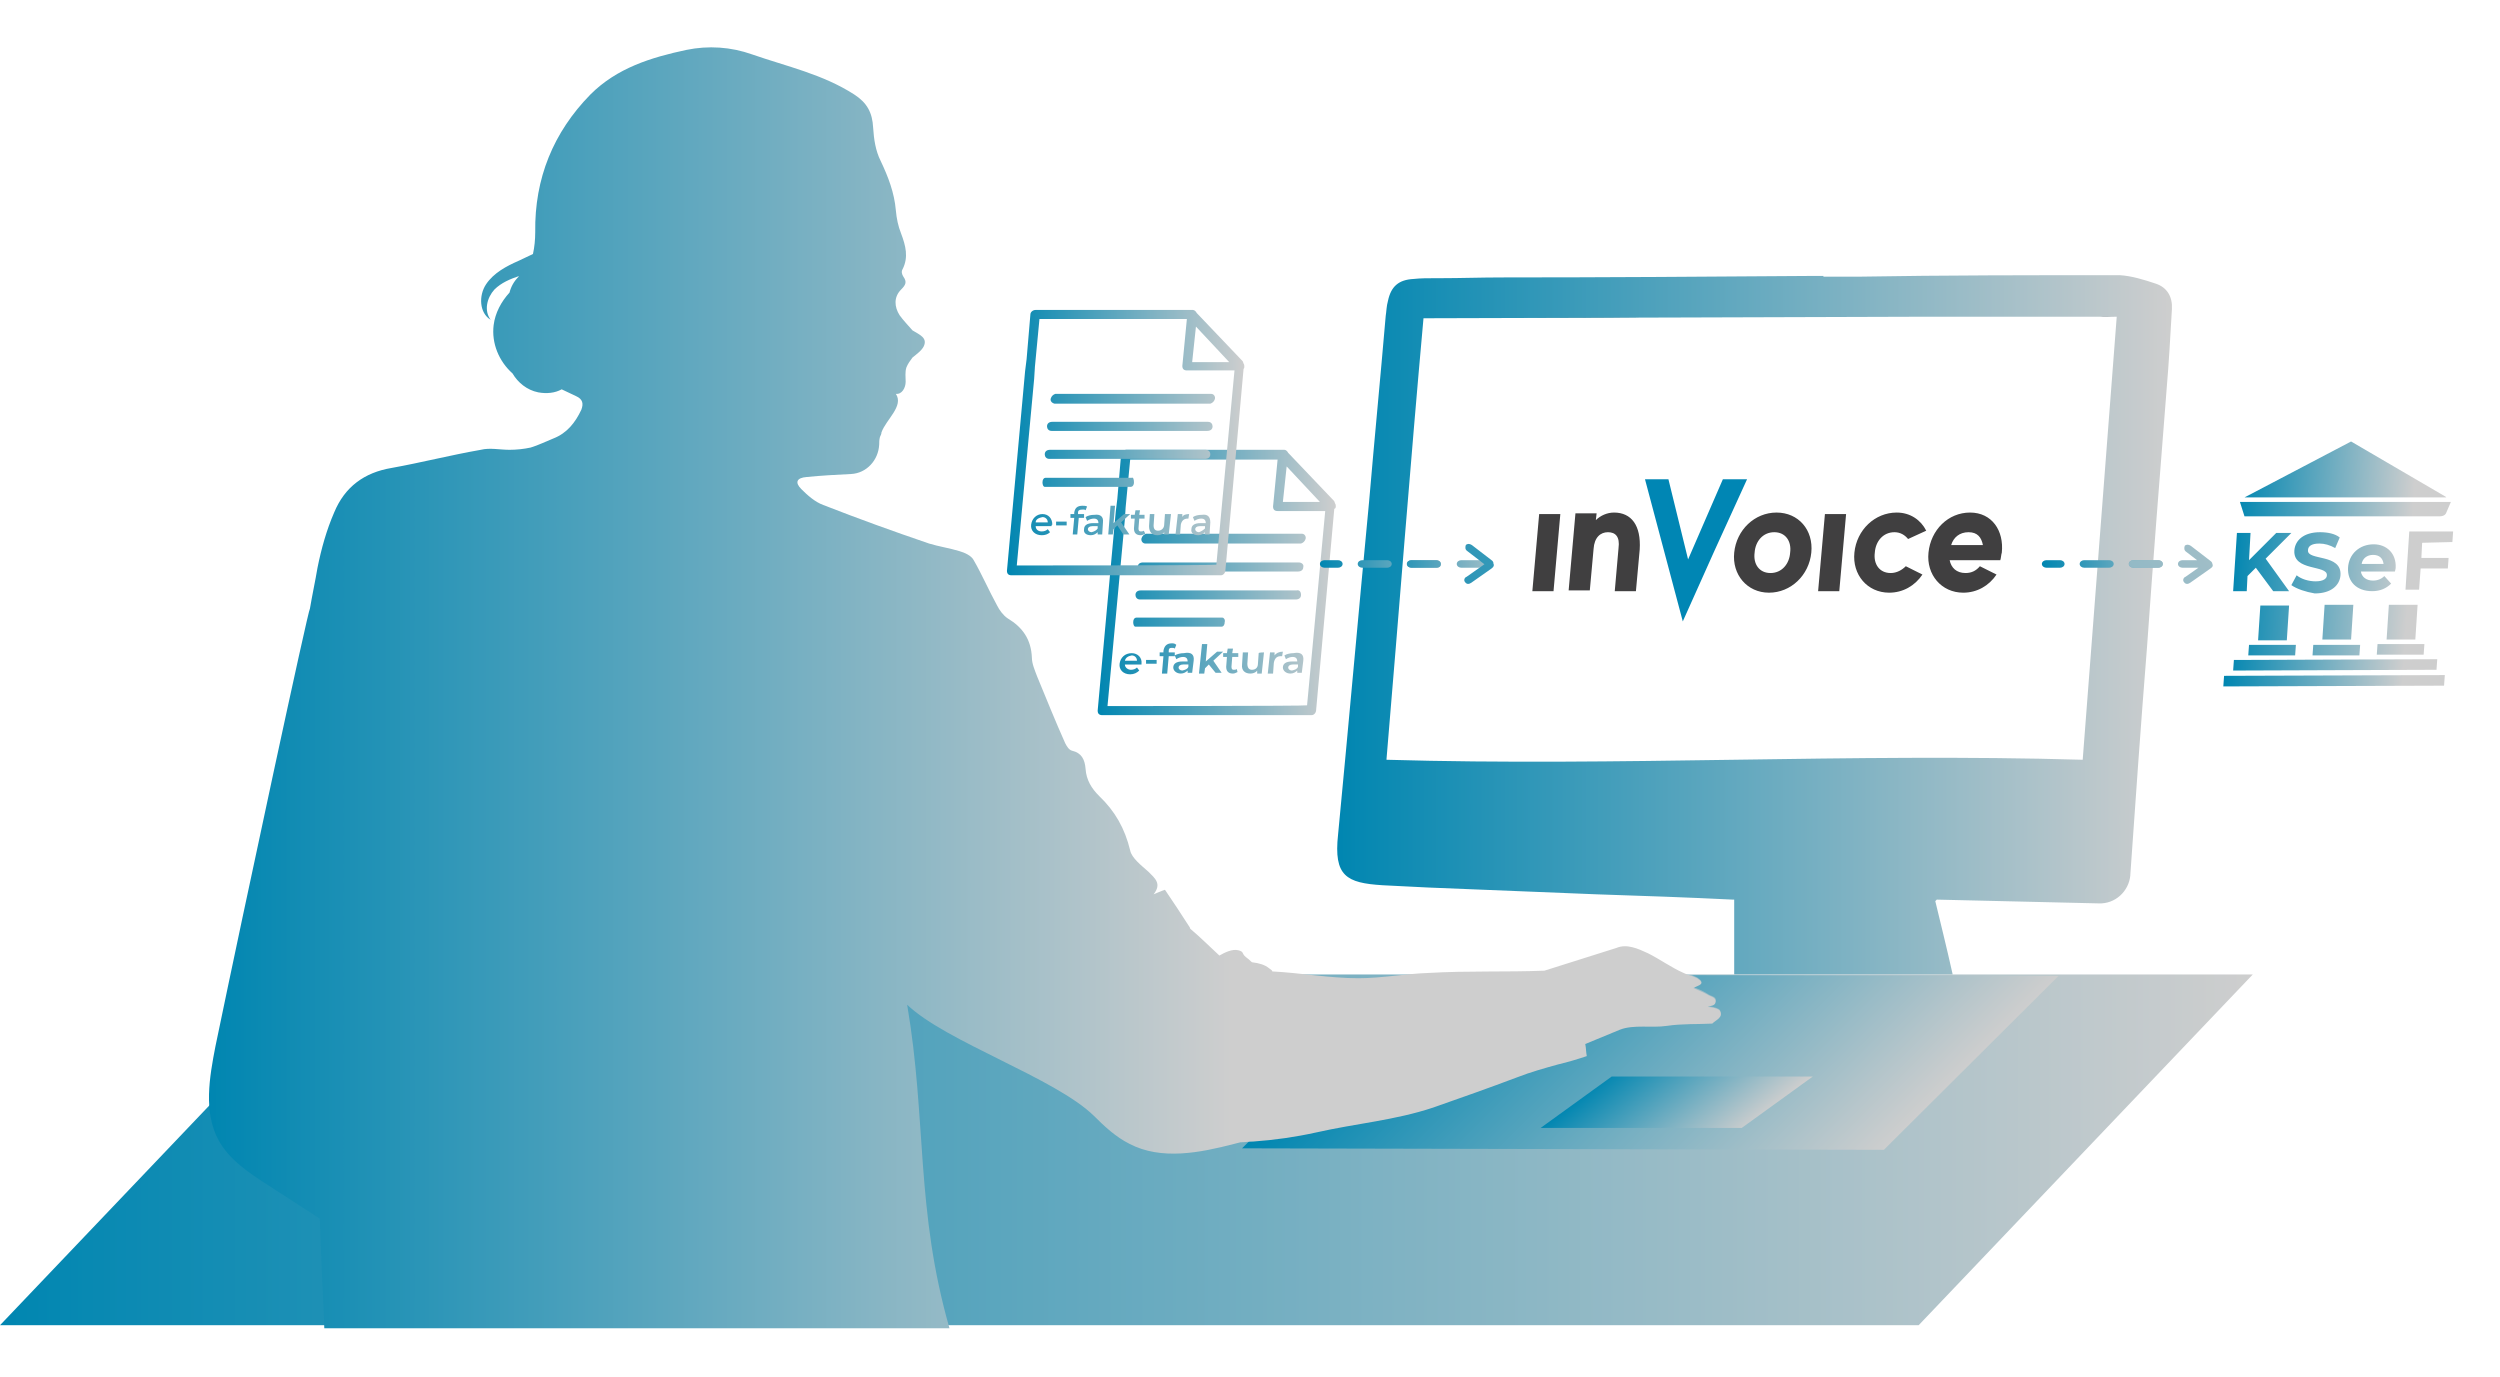
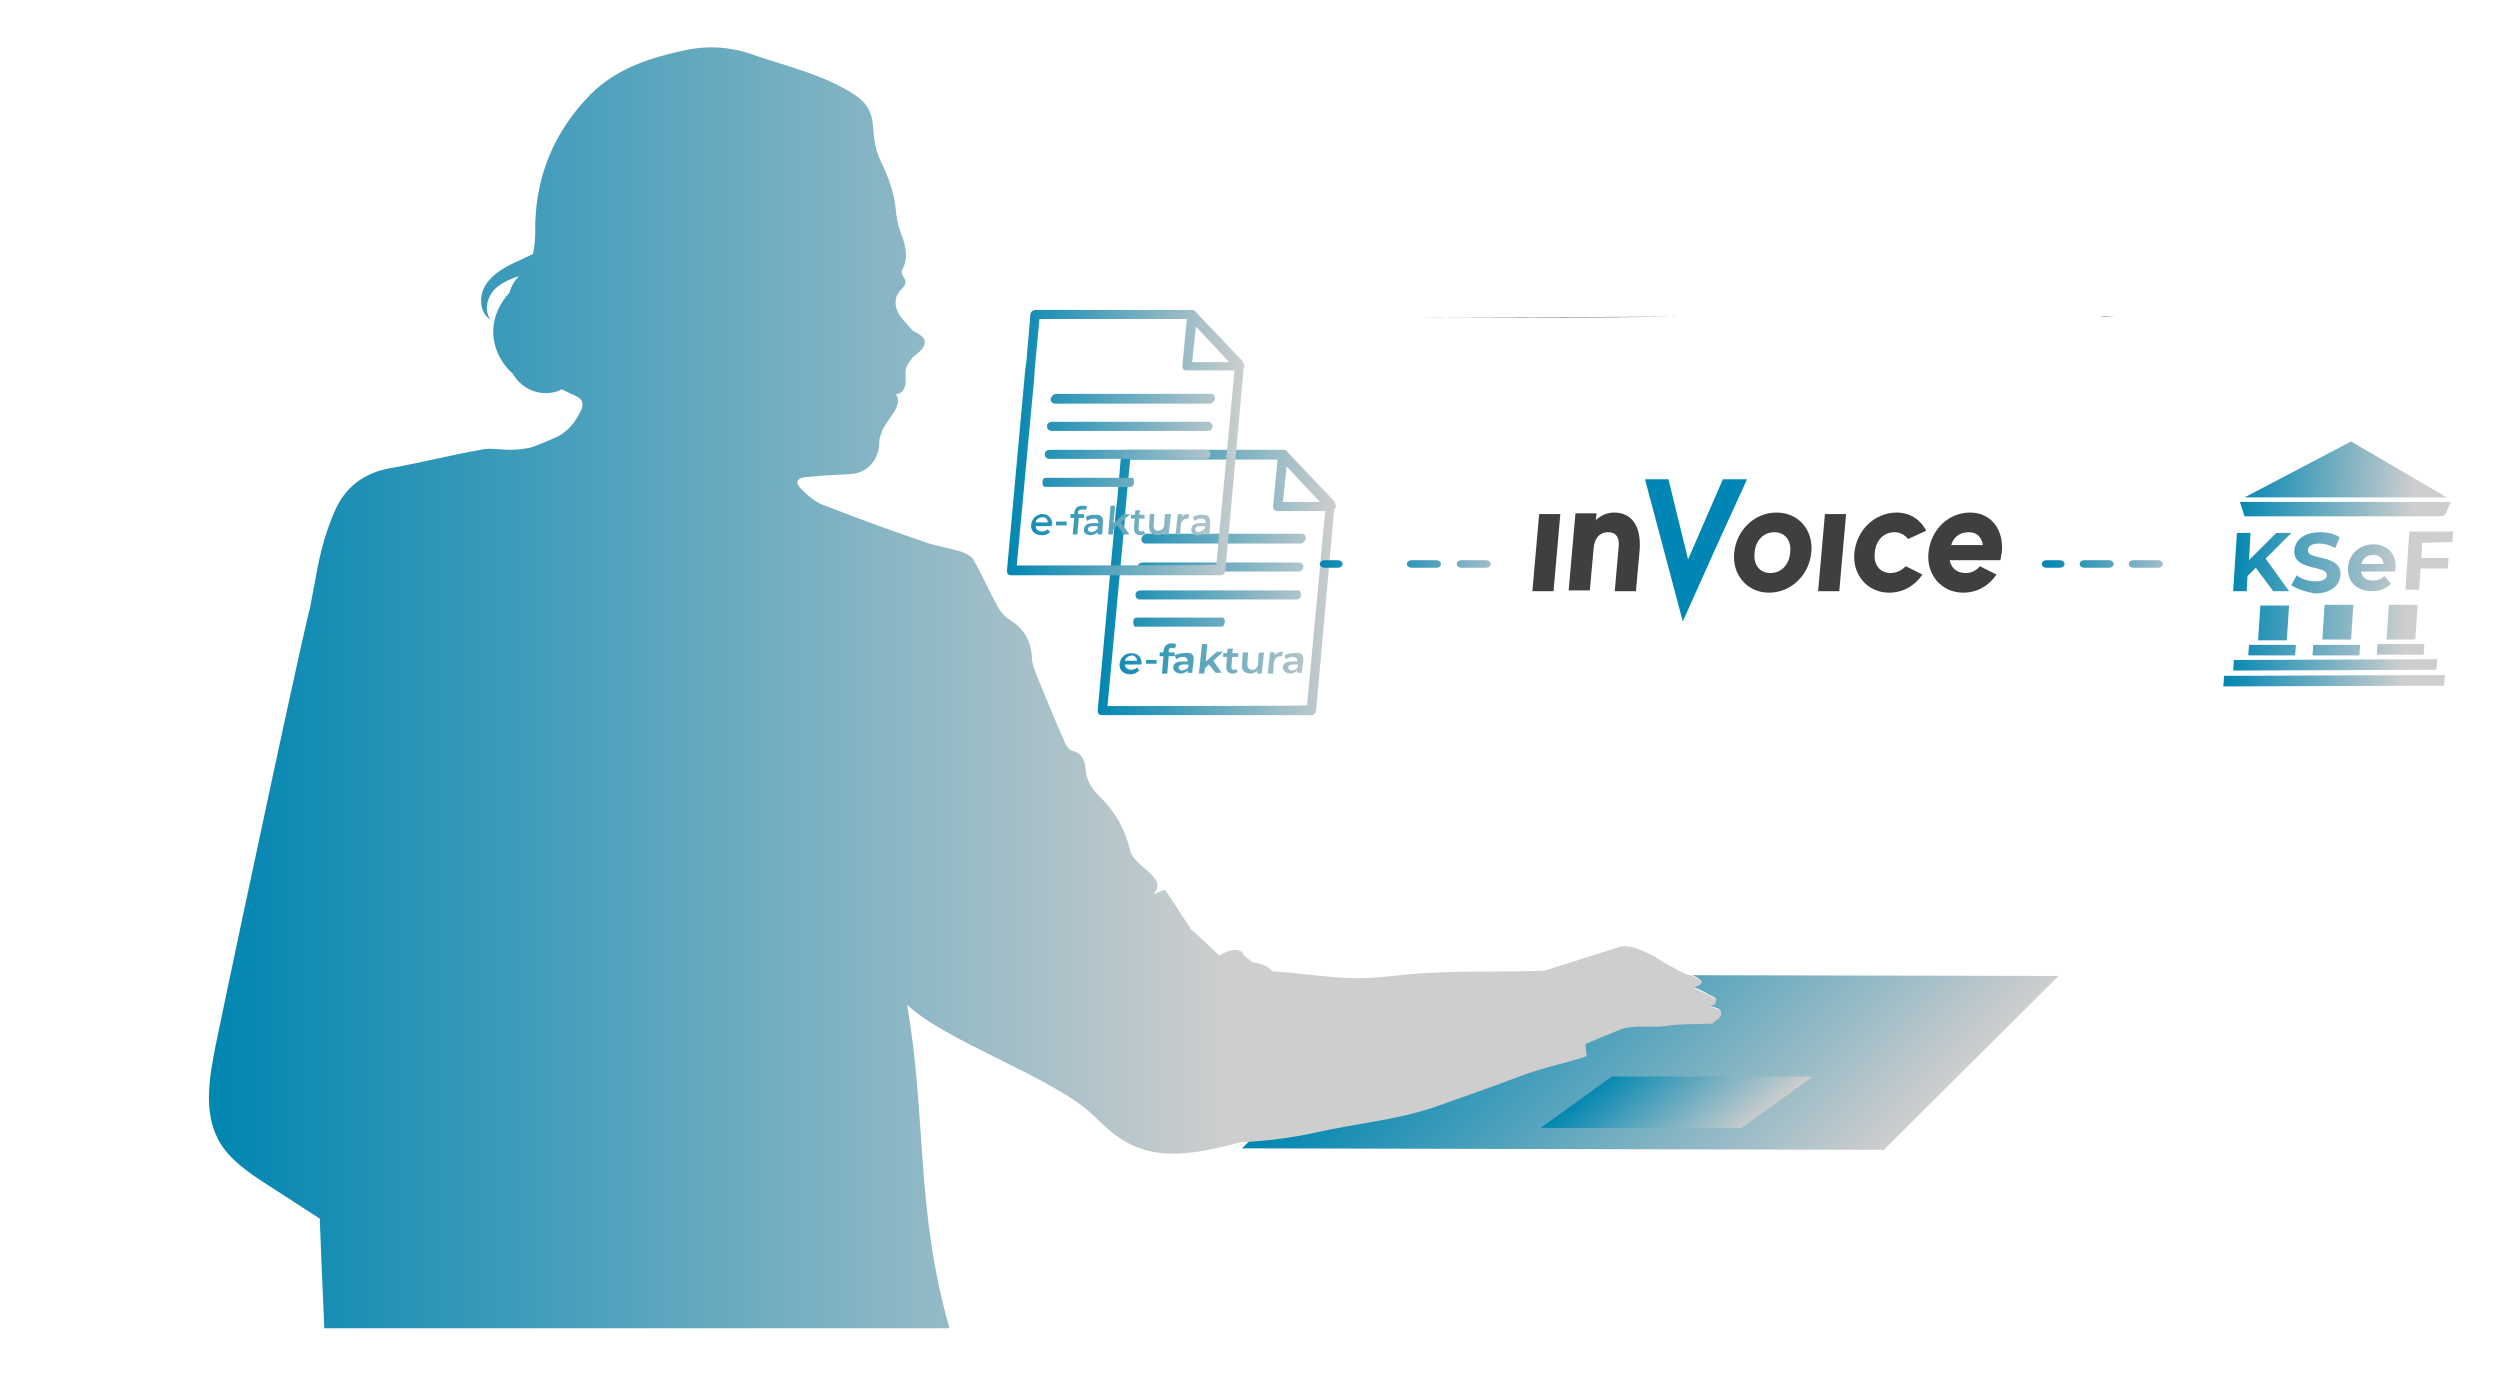
<svg xmlns="http://www.w3.org/2000/svg" id="Warstwa_1" x="0px" y="0px" viewBox="0 0 330.7 182.2" style="enable-background:new 0 0 330.7 182.2;" xml:space="preserve">
  <style type="text/css">	.st0{fill:none;}	.st1{fill:url(#SVGID_1_);}	.st2{fill:url(#SVGID_00000129916524177436945190000000142191055842964393_);}	.st3{fill:url(#SVGID_00000044136413066901566380000016442897480318883515_);}	.st4{fill:url(#SVGID_00000150067557233189159800000013600654994577989534_);}	.st5{fill:url(#SVGID_00000176725642185824099160000016476103542594112397_);}	.st6{fill:url(#SVGID_00000070113178807004086540000010634279269052877475_);}	.st7{fill:url(#SVGID_00000155832247234270137930000005458109430755813021_);}	.st8{fill:url(#SVGID_00000020383945118890563940000012251706300278751389_);}	.st9{fill:url(#SVGID_00000050635326943679165060000012396677171343987077_);}	.st10{fill:url(#SVGID_00000001641712650523549440000018221779093410664850_);}	.st11{fill:url(#SVGID_00000067204989173428554370000016043068982193364408_);}	.st12{fill:url(#SVGID_00000153695769597121773560000005099644623986465698_);}	.st13{fill:url(#SVGID_00000126304599631052475640000005276032675518639269_);}	.st14{fill:#403F40;}	.st15{fill:#0086B4;}	.st16{fill:url(#SVGID_00000034085206349031979980000003471679763241856665_);}</style>
  <g>
    <g id="a">
      <g>
        <path class="st0" d="M256.1,119.1L256.1,119.1L256.1,119.1C256.2,119.1,256.1,119.1,256.1,119.1z" />
        <path class="st0" d="M253.2,41.9L222,42c-10.7,0-21.5,0.1-32.2,0.1c-0.5,0-1,0-1.6,0c-1.6,18.8-3.2,37.5-4.9,56.3    c30.8,0.9,61.4,1.7,92.1,2.6c1.5-19.7,3-39.3,4.5-59.1l-7.6,0C266,41.9,259.6,41.9,253.2,41.9L253.2,41.9z" />
        <path d="M189.8,42c10.7,0,21.5,0,32.2-0.1L188.2,42C188.8,42,189.3,42,189.8,42L189.8,42z" />
-         <path d="M253.2,41.9c6.4,0,12.8,0,19.2,0L253.2,41.9L253.2,41.9z" />
        <path d="M277.8,41.9c-1.8,0-3.6,0-5.4,0l7.6,0C279,41.9,278.4,41.8,277.8,41.9L277.8,41.9z" />
        <linearGradient id="SVGID_1_" gradientUnits="userSpaceOnUse" x1="176.887" y1="99.301" x2="287.265" y2="99.301" gradientTransform="matrix(1 0 0 -1 0 181.997)">
          <stop offset="0" style="stop-color:#0086B1" />
          <stop offset="1" style="stop-color:#CECECE" />
        </linearGradient>
-         <path class="st1" d="M285.1,37.5c-1.5-0.5-3.1-1-4.7-1.1c-11.5,0-23.1,0-34.6,0.2c-0.1,0-0.2,0-0.4,0l-4.2,0l0-0.1    c-0.5,0-0.9,0-1.4,0c-13.7,0.1-27.4,0.2-41.2,0.2c-2.7,0-5.4,0.1-8.1,0.1l-0.6,0l0,0c-1,0-2,0-2.9,0.1c-2,0.1-3,1-3.4,2.9    c-0.2,0.7-0.2,1.4-0.3,2c-0.7,8.2-1.5,16.4-2.2,24.6c-1.4,14.7-2.7,29.4-4.1,44c-0.6,5.5,1.1,6.4,5.9,6.7c2,0.1,4,0.2,6,0.3    c7.4,0.3,14.9,0.6,22.3,0.9c6,0.2,12,0.4,18,0.7c0.1,0,0.1,0,0.2,0v9.9h28.9c-0.8-3.6-1.7-7.2-2.3-9.7l0.2-0.2l0,0l0,0l21.4,0.5    c2.2,0.1,4-1.6,4.2-3.7l0-0.1c0.7-10,1.4-20,2.2-30c0.8-11.4,1.7-22.8,2.6-34.2c0.3-3.5,0.5-7.1,0.7-10.6    C287.4,39.3,286.7,38,285.1,37.5z M275.5,100.5c-30.7-0.9-61.3,0.9-92.1,0c1.6-18.9,3.2-39.6,4.9-58.4L222,42l31.2-0.1l19.2,0    c1.8,0,3.6,0,5.4,0c0.6,0,1.3,0,2.2,0C278.5,61.6,277,80.8,275.5,100.5z" />
      </g>
      <linearGradient id="SVGID_00000067938887964698885830000004747794699076943520_" gradientUnits="userSpaceOnUse" x1="0" y1="29.879" x2="298" y2="29.879" gradientTransform="matrix(1 0 0 -1 0 181.997)">
        <stop offset="0" style="stop-color:#0086B1" />
        <stop offset="1" style="stop-color:#CECECE" />
      </linearGradient>
-       <polygon style="fill:url(#SVGID_00000067938887964698885830000004747794699076943520_);" points="298,128.9 44.2,128.9 0,175.3    253.8,175.3   " />
      <linearGradient id="SVGID_00000039128121518410951430000007736952096445482651_" gradientUnits="userSpaceOnUse" x1="297.029" y1="46.734" x2="385.942" y2="46.734" gradientTransform="matrix(0.955 1.935772e-03 1.051 -1.045 -156.797 188.726)">
        <stop offset="0" style="stop-color:#0086B1" />
        <stop offset="1" style="stop-color:#CECECE" />
      </linearGradient>
      <path style="fill:url(#SVGID_00000039128121518410951430000007736952096445482651_);" d="M223.8,129c0.3,0.1,0.5,0.2,0.7,0.3   c1.2,0.8,0.2,0.9-0.5,1.3c0.7,0.2,1.5,0.6,2.1,1c0.4,0.2,1.1,0.3,0.8,1c-0.1,0.4-0.6,0.3-1,0.5c0.3,0,1.4,0.2,1.6,0.5   c0.5,0.9-0.5,1.3-1.1,1.3c-2,0.2-4,0.1-6,0.3c-2,0.3-4.3-0.3-6.2,0.5c-0.9,0.4-2.8,1.2-4.6,1.9c0,0.5,0.1,1.1,0.2,1.6   c-1.3,0.4-2.6,0.7-3.8,1.1c-1.8,0.5-3.6,1-5.4,1.7c-3.7,1.4-7.3,2.8-11.1,4c-5.1,1.8-10.2,2.2-15.5,3.3c-2.7,0.6-5.5,1-8.3,1.2   l-1.4,1.4l84.9,0.2l23.1-23L223.8,129L223.8,129z" />
      <linearGradient id="SVGID_00000144299282116859351740000005751894612558249622_" gradientUnits="userSpaceOnUse" x1="341.396" y1="36.205" x2="368.969" y2="36.149" gradientTransform="matrix(1 0 1.218 -1 -177.497 181.997)">
        <stop offset="0" style="stop-color:#0086B1" />
        <stop offset="1" style="stop-color:#CECECE" />
      </linearGradient>
      <polygon style="fill:url(#SVGID_00000144299282116859351740000005751894612558249622_);" points="230.4,149.2 203.8,149.2    213.2,142.4 239.8,142.4   " />
      <linearGradient id="SVGID_00000057143290620968939080000016780341132235653280_" gradientUnits="userSpaceOnUse" x1="27.59" y1="91.356" x2="227.671" y2="91.356" gradientTransform="matrix(1 0 0 -1 0 181.997)">
        <stop offset="0" style="stop-color:#0086B1" />
        <stop offset="0.676" style="stop-color:#CECECE" />
      </linearGradient>
      <path style="fill:url(#SVGID_00000057143290620968939080000016780341132235653280_);" d="M227.5,133.7c-0.2-0.3-1.2-0.5-1.6-0.5   c0.4-0.2,0.8-0.1,1-0.5c0.2-0.7-0.4-0.8-0.8-1c-0.7-0.4-1.4-0.7-2.1-1c0.7-0.4,1.7-0.5,0.5-1.3c-0.2-0.1-0.5-0.2-0.7-0.3   c-0.4-0.1-0.7-0.2-1.1-0.4c-1.6-0.7-3.1-1.8-4.7-2.6c-1.3-0.6-2.8-1.3-4.2-0.7l-9.5,3c-5,0.2-10.2,0-15.3,0.3   c-3.1,0.1-6.2,0.7-9.3,0.7c-3.8,0-7.6-0.7-11.4-0.9c0-0.1-0.1-0.2-0.4-0.4c-0.6-0.5-1.4-0.7-2.2-0.8c-0.2,0-0.2-0.2-0.9-0.7   c-0.6-0.5-0.2-0.7-1-0.9c-0.8-0.2-1.8,0.3-2.5,0.7c-1.3-1.2-2.5-2.4-3.8-3.5c-0.1-0.1-0.1-0.1-0.1-0.2c-1.1-1.7-2.2-3.4-3.3-5   c-0.6,0.2-1,0.4-1.5,0.6c1.1-1.4,0.2-2.1-0.7-3c-0.9-0.8-2.2-1.8-2.4-2.8c-0.7-2.9-2-5.2-4.1-7.2c-1-1-1.7-2.1-1.8-3.6   c-0.1-1.2-0.5-2.1-1.8-2.4c-0.4-0.1-0.7-0.6-0.9-1c-1.3-2.9-2.5-5.9-3.7-8.8c-0.3-0.8-0.7-1.7-0.7-2.5c-0.1-2.4-1.2-4-3.2-5.2   c-0.6-0.4-1.1-1.1-1.4-1.7c-1.1-2-2-4.1-3.1-6c-0.3-0.6-1.2-1-1.9-1.2c-1.3-0.4-2.7-0.6-4-1c-4.7-1.6-9.4-3.3-14-5.1   c-1.1-0.4-2.1-1.3-2.9-2.1c-0.9-0.9-0.6-1.5,0.7-1.6c2-0.2,3.9-0.3,5.9-0.4c2-0.1,3.6-1.8,3.7-3.9c0-0.3,0-0.6,0.1-1   c0.1-0.2,0.2-0.4,0.2-0.6c0.6-1.7,3-3.5,1.9-5.1c0.8,0.1,1.3-0.8,1.3-1.6c0-0.6-0.1-1.3,0.1-1.9c0.2-0.5,0.5-0.9,0.8-1.3l0,0   c0.6-0.5,1.2-0.9,1.5-1.5c0.5-1.1-0.5-1.5-1.5-2.1c-0.6-0.7-1.2-1.3-1.7-2c-0.7-1.1-0.8-2.4,0.2-3.4c0.6-0.6,0.8-1,0.3-1.7   c-0.2-0.3-0.3-0.7-0.1-1c0.8-1.6,0.4-3.1-0.2-4.7c-0.4-1-0.6-2-0.7-3.1c-0.2-2.3-1-4.4-2-6.5c-0.7-1.4-0.9-2.9-1-4.4   c-0.1-2-0.8-3.3-2.5-4.4c-4.2-2.7-8.9-3.7-13.5-5.3c-2.8-1-5.8-1.2-8.7-0.6c-4.7,1-9.2,2.4-12.7,5.9c-4.9,5-7.4,11.1-7.3,18.2   c0,1-0.1,2-0.3,2.9c-0.6,0.3-1.3,0.6-1.9,0.9c-1.6,0.7-3.3,1.6-4.3,3.1c-1,1.5-0.9,3.8,0.6,4.7c-0.9-1.2-0.5-2.9,0.5-4   c0.9-0.9,2.1-1.4,3.3-1.8c-0.1,0-0.1,0.1-0.1,0.1c-0.6,0.6-1,1.3-1.2,2.1c-1.1,1.2-1.9,2.7-2.1,4.3c-0.3,2.4,0.7,4.8,2.5,6.4   c0.7,1.2,1.9,2.2,3.4,2.5c1.1,0.2,2.2,0.1,3.1-0.4c0.6,0.3,1.3,0.6,1.9,0.9c0.9,0.4,1,1,0.7,1.8c-0.8,1.7-1.9,3.1-3.7,3.8   c-1,0.4-2,0.9-3,1.2c-0.9,0.2-1.9,0.3-2.8,0.3c-1.3,0-2.6-0.3-3.8,0c-4,0.7-7.9,1.7-11.8,2.4c-3.6,0.6-6.2,2.5-7.6,5.9   c-1,2.3-1.7,4.8-2.2,7.3c-0.3,1.8-0.7,3.6-1,5.4c-0.2,0-8.5,38.6-12.5,57.9c-0.8,4.1-1.6,8.7,0.4,12.4c1.4,2.6,4.1,4.4,6.6,6   c2.3,1.5,4.5,2.9,6.8,4.4c0.3,8.3,0.6,14,0.6,14.5h82.7c-4.5-15.7-3-27.5-5.6-42.8c5.1,4.9,19.6,9.7,24.7,14.7   c1.4,1.4,2.9,2.8,4.7,3.7c4.2,2.2,9.3,1.2,13.9,0c0.3-0.1,0.5-0.1,0.8-0.2c0.6,0,1.1-0.1,1.7-0.1c2.8-0.2,5.6-0.6,8.3-1.2   c5.3-1.2,10.4-1.6,15.5-3.3c3.7-1.3,7.4-2.6,11.1-4c1.8-0.7,3.6-1.2,5.4-1.7c1.3-0.3,2.6-0.7,3.8-1.1c-0.1-0.5-0.1-1.1-0.2-1.6   c1.7-0.7,3.6-1.5,4.6-1.9c1.8-0.7,4.2-0.2,6.2-0.5c2-0.3,4-0.2,6-0.3C227,134.9,228,134.6,227.5,133.7L227.5,133.7z" />
      <linearGradient id="SVGID_00000065035294896118964270000005032609042274905788_" gradientUnits="userSpaceOnUse" x1="145.194" y1="104.898" x2="176.672" y2="104.898" gradientTransform="matrix(1 0 0 -1 0 181.997)">
        <stop offset="0" style="stop-color:#0086B1" />
        <stop offset="1" style="stop-color:#CECECE" />
      </linearGradient>
      <path style="fill:url(#SVGID_00000065035294896118964270000005032609042274905788_);" d="M176.7,67c0-0.1,0-0.3-0.1-0.4   c0-0.1-0.1-0.2-0.1-0.3l-6.1-6.4c-0.1-0.2-0.3-0.4-0.5-0.4c0,0,0,0,0,0c0,0,0,0,0,0H149c-0.4,0-0.7,0.3-0.7,0.6l-0.5,5.9l-0.2,1.6   L145.2,94c0,0.4,0.2,0.6,0.6,0.6h27.7c0.3,0,0.6-0.3,0.6-0.7l2.4-26.6C176.6,67.3,176.7,67.2,176.7,67L176.7,67z M170.2,61.7   l4.4,4.7h-4.9L170.2,61.7L170.2,61.7z M146.5,93.4l2.3-24.7l0.1-1.6l0.6-6.3H169l-0.6,6.2v0c0,0.4,0.2,0.6,0.6,0.6h6.3l-2.4,25.7   C172.9,93.4,146.5,93.4,146.5,93.4z M172.4,75c0,0.4-0.3,0.6-0.7,0.6h-20.6c-0.4,0-0.6-0.3-0.6-0.6c0-0.4,0.3-0.6,0.7-0.6h20.6   C172.2,74.4,172.5,74.7,172.4,75L172.4,75z M151,71.2c0.1-0.3,0.3-0.5,0.6-0.6h20.6c0.4,0,0.6,0.4,0.5,0.7   c-0.1,0.3-0.3,0.5-0.6,0.6h-20.6C151.2,71.9,150.9,71.6,151,71.2z M172.1,78.7c0,0.4-0.3,0.6-0.7,0.6h-20.6   c-0.4,0-0.6-0.3-0.6-0.6c0-0.4,0.3-0.6,0.7-0.6h20.6C171.9,78,172.1,78.3,172.1,78.7L172.1,78.7z M162,82.3c0,0.4-0.2,0.6-0.4,0.6   h-11.4c-0.2,0-0.3-0.3-0.3-0.6c0-0.4,0.2-0.6,0.4-0.6h11.4C161.9,81.7,162.1,82,162,82.3z M151,87.9h-2.2c0,0.4,0.4,0.7,0.8,0.7   c0.3,0,0.6-0.1,0.8-0.3l0.3,0.4c-0.3,0.3-0.7,0.5-1.2,0.5c-0.9,0-1.5-0.6-1.4-1.4c0.1-0.8,0.7-1.4,1.6-1.4c0.8,0,1.4,0.6,1.3,1.4   C151,87.7,151,87.8,151,87.9z M148.8,87.4h1.6c0-0.4-0.3-0.7-0.7-0.7C149.2,86.8,148.9,87,148.8,87.4z M151.6,87.3h1.4l0,0.5h-1.4   L151.6,87.3z M154.6,86.1l0,0.2h0.8l0,0.5h-0.8l-0.2,2.3h-0.7l0.2-2.3h-0.5l0-0.5h0.5l0-0.2c0.1-0.6,0.4-1,1.1-1   c0.2,0,0.4,0,0.6,0.2l-0.2,0.5c-0.1-0.1-0.2-0.1-0.4-0.1C154.7,85.7,154.6,85.8,154.6,86.1L154.6,86.1z M157.9,87.4l-0.2,1.6h-0.6   l0-0.3c-0.2,0.2-0.5,0.4-0.9,0.4c-0.6,0-1-0.4-1-0.8c0-0.5,0.4-0.8,1.2-0.8h0.7l0,0c0-0.4-0.2-0.6-0.6-0.6c-0.3,0-0.6,0.1-0.9,0.3   l-0.2-0.5c0.3-0.2,0.8-0.3,1.2-0.3C157.6,86.2,158,86.6,157.9,87.4L157.9,87.4z M157.2,88.2l0-0.3h-0.7c-0.4,0-0.6,0.2-0.6,0.4   c0,0.2,0.2,0.4,0.5,0.4C156.8,88.6,157.1,88.5,157.2,88.2z M159.9,87.9l-0.5,0.5l-0.1,0.7h-0.7l0.4-3.9h0.7l-0.2,2.3l1.5-1.3h0.8   l-1.3,1.2l1.1,1.6h-0.8L159.9,87.9L159.9,87.9z M163.7,88.9c-0.2,0.1-0.4,0.2-0.6,0.2c-0.6,0-0.9-0.3-0.9-0.9l0.1-1.3h-0.5l0-0.5   h0.5l0.1-0.6h0.7l-0.1,0.6h0.8l0,0.5h-0.8l-0.1,1.3c0,0.3,0.1,0.4,0.3,0.4c0.1,0,0.3,0,0.4-0.1L163.7,88.9z M167.2,86.3l-0.3,2.8   h-0.6l0-0.4c-0.2,0.3-0.6,0.4-0.9,0.4c-0.7,0-1.2-0.4-1.1-1.2l0.1-1.6h0.7l-0.1,1.5c0,0.5,0.2,0.8,0.6,0.8c0.5,0,0.8-0.3,0.8-0.8   l0.1-1.4C166.5,86.3,167.2,86.3,167.2,86.3z M169.7,86.2l-0.1,0.6c-0.1,0-0.1,0-0.2,0c-0.5,0-0.8,0.3-0.9,0.9l-0.1,1.4h-0.7   l0.3-2.8h0.6l0,0.4C168.8,86.4,169.2,86.2,169.7,86.2z M172.4,87.4l-0.2,1.6h-0.6l0-0.3c-0.2,0.2-0.5,0.4-0.9,0.4   c-0.6,0-1-0.4-1-0.8c0-0.5,0.4-0.8,1.2-0.8h0.7l0,0c0-0.4-0.2-0.6-0.6-0.6c-0.3,0-0.6,0.1-0.9,0.3l-0.2-0.5   c0.3-0.2,0.8-0.3,1.2-0.3C172.1,86.2,172.5,86.6,172.4,87.4L172.4,87.4z M171.7,88.2l0-0.3h-0.7c-0.4,0-0.6,0.2-0.6,0.4   c0,0.2,0.2,0.4,0.5,0.4C171.3,88.6,171.6,88.5,171.7,88.2z" />
      <linearGradient id="SVGID_00000035512284763330200900000008803245255464264090_" gradientUnits="userSpaceOnUse" x1="133.163" y1="123.468" x2="164.641" y2="123.468" gradientTransform="matrix(1 0 0 -1 0 181.997)">
        <stop offset="0" style="stop-color:#0086B1" />
        <stop offset="1" style="stop-color:#CECECE" />
      </linearGradient>
      <path style="fill:url(#SVGID_00000035512284763330200900000008803245255464264090_);" d="M164.6,48.5c0-0.1,0-0.3-0.1-0.4   c0-0.1-0.1-0.2-0.1-0.3l-6.1-6.4c-0.1-0.2-0.3-0.4-0.5-0.4c0,0,0,0,0,0c0,0,0,0,0,0H137c-0.4,0-0.7,0.3-0.7,0.6l-0.5,5.9l-0.2,1.6   l-2.4,26.4c0,0.4,0.2,0.6,0.6,0.6h27.7c0.3,0,0.6-0.3,0.6-0.7l2.4-26.6C164.6,48.7,164.6,48.6,164.6,48.5L164.6,48.5z M158.2,43.2   l4.4,4.7h-4.9L158.2,43.2L158.2,43.2z M134.5,74.8l2.3-24.7l0.1-1.6l0.6-6.3H157l-0.6,6.2v0c0,0.4,0.2,0.6,0.6,0.6h6.3l-2.4,25.7   C160.9,74.8,134.5,74.8,134.5,74.8z M160.4,56.4c0,0.4-0.3,0.6-0.7,0.6h-20.6c-0.4,0-0.6-0.3-0.6-0.6c0-0.4,0.3-0.6,0.7-0.6h20.6   C160.2,55.8,160.4,56.1,160.4,56.4L160.4,56.4z M139,52.7c0.1-0.3,0.3-0.5,0.6-0.6h20.6c0.4,0,0.6,0.4,0.5,0.7   c-0.1,0.3-0.3,0.5-0.6,0.6h-20.6C139.1,53.3,138.9,53,139,52.7z M160.1,60.1c0,0.4-0.3,0.6-0.7,0.6h-20.6c-0.4,0-0.6-0.3-0.6-0.6   c0-0.4,0.3-0.6,0.7-0.6h20.6C159.8,59.5,160.1,59.7,160.1,60.1L160.1,60.1z M150,63.8c0,0.4-0.2,0.6-0.4,0.6h-11.4   c-0.2,0-0.3-0.3-0.3-0.6c0-0.4,0.2-0.6,0.4-0.6h11.4C149.9,63.1,150,63.4,150,63.8z M139.1,69.6h-2.1c0,0.4,0.3,0.7,0.8,0.7   c0.3,0,0.6-0.1,0.8-0.3l0.3,0.4c-0.3,0.3-0.7,0.4-1.1,0.4c-0.9,0-1.5-0.6-1.4-1.4c0.1-0.8,0.7-1.4,1.5-1.4c0.8,0,1.3,0.6,1.3,1.4   C139.1,69.4,139.1,69.5,139.1,69.6L139.1,69.6z M137,69.1h1.6c0-0.4-0.3-0.7-0.7-0.7C137.4,68.5,137,68.7,137,69.1L137,69.1z    M139.7,69h1.4l0,0.5h-1.4L139.7,69z M142.6,67.8l0,0.2h0.8l0,0.5h-0.7l-0.2,2.2h-0.6l0.2-2.2h-0.5l0-0.5h0.5l0-0.2   c0.1-0.6,0.4-0.9,1.1-0.9c0.2,0,0.4,0,0.6,0.1l-0.2,0.5c-0.1-0.1-0.2-0.1-0.3-0.1C142.8,67.4,142.6,67.5,142.6,67.8L142.6,67.8z    M145.9,69.1l-0.1,1.6h-0.6l0-0.3c-0.2,0.2-0.5,0.4-0.9,0.4c-0.6,0-1-0.3-0.9-0.8c0-0.5,0.4-0.8,1.2-0.8h0.7l0,0   c0-0.4-0.2-0.6-0.6-0.6c-0.3,0-0.6,0.1-0.9,0.3l-0.2-0.5c0.3-0.2,0.7-0.3,1.2-0.3C145.5,68,146,68.3,145.9,69.1L145.9,69.1z    M145.2,69.9l0-0.3h-0.7c-0.4,0-0.6,0.2-0.6,0.4c0,0.2,0.2,0.4,0.5,0.4C144.8,70.3,145.1,70.1,145.2,69.9z M147.8,69.5l-0.5,0.5   l-0.1,0.7h-0.6l0.3-3.8h0.6l-0.2,2.3l1.4-1.2h0.8l-1.2,1.1l1.1,1.6h-0.8C148.6,70.7,147.8,69.5,147.8,69.5z M151.5,70.6   c-0.2,0.1-0.4,0.2-0.6,0.2c-0.6,0-0.9-0.3-0.9-0.9l0.1-1.3h-0.5l0-0.5h0.5l0.1-0.6h0.6l-0.1,0.6h0.7l0,0.5h-0.7l-0.1,1.3   c0,0.3,0.1,0.4,0.3,0.4c0.1,0,0.3,0,0.4-0.1L151.5,70.6L151.5,70.6z M154.9,68l-0.3,2.7h-0.6l0-0.3c-0.2,0.3-0.6,0.4-0.9,0.4   c-0.7,0-1.1-0.4-1.1-1.2l0.1-1.6h0.6l-0.1,1.5c0,0.5,0.2,0.7,0.6,0.7c0.4,0,0.8-0.3,0.8-0.8l0.1-1.4L154.9,68L154.9,68z M157.3,68   l-0.1,0.6c-0.1,0-0.1,0-0.1,0c-0.5,0-0.8,0.3-0.9,0.8l-0.1,1.3h-0.6l0.3-2.7h0.6l0,0.4C156.5,68.1,156.9,68,157.3,68L157.3,68z    M160.1,69.1l-0.1,1.6h-0.6l0-0.3c-0.2,0.2-0.5,0.4-0.9,0.4c-0.6,0-1-0.3-0.9-0.8c0-0.5,0.4-0.8,1.2-0.8h0.7l0,0   c0-0.4-0.2-0.6-0.6-0.6c-0.3,0-0.6,0.1-0.9,0.3l-0.2-0.5c0.3-0.2,0.7-0.3,1.2-0.3C159.7,68,160.1,68.3,160.1,69.1L160.1,69.1z    M159.4,69.9l0-0.3h-0.7c-0.4,0-0.6,0.2-0.6,0.4c0,0.2,0.2,0.4,0.5,0.4C158.9,70.3,159.2,70.1,159.4,69.9z" />
      <g>
        <linearGradient id="SVGID_00000035524983078206134790000014554733814326801545_" gradientUnits="userSpaceOnUse" x1="174.645" y1="107.402" x2="197.377" y2="107.402" gradientTransform="matrix(1 0 0 -1 0 181.997)">
          <stop offset="0" style="stop-color:#0086B1" />
          <stop offset="1" style="stop-color:#CECECE" />
        </linearGradient>
        <path style="fill:url(#SVGID_00000035524983078206134790000014554733814326801545_);" d="M177,75.1h-1.8c-0.3,0-0.6-0.2-0.6-0.5    s0.3-0.5,0.6-0.5h1.8c0.3,0,0.6,0.2,0.6,0.5S177.3,75.1,177,75.1z" />
        <linearGradient id="SVGID_00000052800728890781571820000011555895228095116689_" gradientUnits="userSpaceOnUse" x1="175.296" y1="107.402" x2="195.083" y2="107.402" gradientTransform="matrix(1 0 0 -1 0 181.997)">
          <stop offset="0" style="stop-color:#0086B1" />
          <stop offset="1" style="stop-color:#CECECE" />
        </linearGradient>
-         <path style="fill:url(#SVGID_00000052800728890781571820000011555895228095116689_);" d="M190,75.1h-3.3c-0.3,0-0.6-0.2-0.6-0.5    s0.3-0.5,0.6-0.5h3.3c0.3,0,0.6,0.2,0.6,0.5S190.4,75.1,190,75.1z M183.5,75.1h-3.3c-0.3,0-0.6-0.2-0.6-0.5s0.3-0.5,0.6-0.5h3.3    c0.3,0,0.6,0.2,0.6,0.5S183.8,75.1,183.5,75.1z" />
        <linearGradient id="SVGID_00000018201805469981473970000010886685781625925516_" gradientUnits="userSpaceOnUse" x1="181.824" y1="107.402" x2="201.612" y2="107.402" gradientTransform="matrix(1 0 0 -1 0 181.997)">
          <stop offset="0" style="stop-color:#0086B1" />
          <stop offset="1" style="stop-color:#CECECE" />
        </linearGradient>
        <path style="fill:url(#SVGID_00000018201805469981473970000010886685781625925516_);" d="M196.6,75.1h-3.3    c-0.3,0-0.6-0.2-0.6-0.5s0.3-0.5,0.6-0.5h3.3c0.3,0,0.6,0.2,0.6,0.5S196.9,75.1,196.6,75.1z M190,75.1h-3.3    c-0.3,0-0.6-0.2-0.6-0.5s0.3-0.5,0.6-0.5h3.3c0.3,0,0.6,0.2,0.6,0.5S190.4,75.1,190,75.1z" />
      </g>
      <g>
        <linearGradient id="SVGID_00000008862966992682523890000017808101633968274364_" gradientUnits="userSpaceOnUse" x1="270.111" y1="107.402" x2="292.843" y2="107.402" gradientTransform="matrix(1 0 0 -1 0 181.997)">
          <stop offset="0" style="stop-color:#0086B1" />
          <stop offset="1" style="stop-color:#CECECE" />
        </linearGradient>
        <path style="fill:url(#SVGID_00000008862966992682523890000017808101633968274364_);" d="M272.5,75.1h-1.8    c-0.3,0-0.6-0.2-0.6-0.5s0.3-0.5,0.6-0.5h1.8c0.3,0,0.6,0.2,0.6,0.5S272.8,75.1,272.5,75.1z" />
        <linearGradient id="SVGID_00000006686495957155869080000002335108119996085656_" gradientUnits="userSpaceOnUse" x1="270.761" y1="107.402" x2="290.549" y2="107.402" gradientTransform="matrix(1 0 0 -1 0 181.997)">
          <stop offset="0" style="stop-color:#0086B1" />
          <stop offset="1" style="stop-color:#CECECE" />
        </linearGradient>
        <path style="fill:url(#SVGID_00000006686495957155869080000002335108119996085656_);" d="M285.5,75.1h-3.3    c-0.3,0-0.6-0.2-0.6-0.5s0.3-0.5,0.6-0.5h3.3c0.3,0,0.6,0.2,0.6,0.5S285.8,75.1,285.5,75.1z M279,75.1h-3.3    c-0.3,0-0.6-0.2-0.6-0.5s0.3-0.5,0.6-0.5h3.3c0.3,0,0.6,0.2,0.6,0.5S279.3,75.1,279,75.1z" />
        <linearGradient id="SVGID_00000039113439106242598840000018123731868359989905_" gradientUnits="userSpaceOnUse" x1="178.483" y1="46.736" x2="326.193" y2="46.736" gradientTransform="matrix(0.814 -0.581 0.581 0.814 9.915 182.649)">
          <stop offset="0" style="stop-color:#0086B1" />
          <stop offset="1" style="stop-color:#CECECE" />
        </linearGradient>
-         <path style="fill:url(#SVGID_00000039113439106242598840000018123731868359989905_);" d="M292,75.1h-3.3c-0.3,0-0.6-0.2-0.6-0.5    s0.3-0.5,0.6-0.5h3.3c0.3,0,0.6,0.2,0.6,0.5S292.4,75.1,292,75.1z M285.5,75.1h-3.3c-0.3,0-0.6-0.2-0.6-0.5s0.3-0.5,0.6-0.5h3.3    c0.3,0,0.6,0.2,0.6,0.5S285.8,75.1,285.5,75.1z M291.8,75l-2.6-2c-0.3-0.2-0.3-0.5-0.2-0.8c0.2-0.2,0.5-0.2,0.8,0l2.6,2    c0.3,0.2,0.3,0.5,0.2,0.8C292.4,75.1,292,75.2,291.8,75z M292.4,75.2l-2.7,1.9c-0.3,0.2-0.6,0.2-0.8-0.1    c-0.2-0.2-0.1-0.6,0.2-0.7l2.7-1.9c0.3-0.2,0.6-0.2,0.8,0.1S292.7,75,292.4,75.2z M196.7,74.9l-2.6-2c-0.3-0.2-0.3-0.5-0.2-0.8    c0.2-0.2,0.5-0.2,0.8,0l2.6,2c0.3,0.2,0.3,0.5,0.2,0.8C197.3,75.1,196.9,75.1,196.7,74.9z M197.3,75.2l-2.7,1.9    c-0.3,0.2-0.6,0.2-0.8-0.1c-0.2-0.2-0.1-0.6,0.2-0.7l2.7-1.9c0.3-0.2,0.6-0.2,0.8,0.1C197.7,74.7,197.6,75,197.3,75.2z" />
      </g>
      <g>
        <path class="st14" d="M260.4,70.4c1.2,0,1.7,0.7,1.9,1.7h-4.2C258.4,71.1,259.2,70.4,260.4,70.4L260.4,70.4z M264.6,74.1    c0.1-0.3,0.1-0.7,0.2-1c0.3-2.9-1.3-5.3-4.2-5.3c-2.9,0-5.2,2.3-5.5,5.3c-0.3,2.9,1.7,5.3,4.6,5.3c1.8,0,3.4-0.9,4.4-2.4    l-2.2-1.1c-0.5,0.6-1.1,0.9-1.9,0.9c-1.2,0-1.9-0.7-2.1-1.7L264.6,74.1L264.6,74.1z M250.1,75.8c-1.5,0-2.3-1.2-2.1-2.7    c0.1-1.5,1.1-2.7,2.6-2.7c0.8,0,1.4,0.4,1.8,0.9l2.4-1.1c-0.7-1.4-2.1-2.4-3.9-2.4c-2.9,0-5.3,2.3-5.6,5.3    c-0.3,2.9,1.7,5.3,4.6,5.3c1.8,0,3.4-0.9,4.4-2.4l-2.2-1.1C251.6,75.4,250.9,75.8,250.1,75.8L250.1,75.8L250.1,75.8z M240.5,78.2    h2.8l0.9-10.2h-2.8L240.5,78.2L240.5,78.2z M234.2,75.8c-1.5,0-2.3-1.2-2.1-2.7c0.1-1.5,1.1-2.7,2.6-2.7s2.3,1.2,2.1,2.7    C236.7,74.6,235.7,75.8,234.2,75.8L234.2,75.8z M235,67.8c-2.9,0-5.3,2.3-5.6,5.3c-0.3,2.9,1.7,5.3,4.6,5.3s5.3-2.3,5.6-5.3    C239.9,70.1,237.9,67.8,235,67.8L235,67.8z" />
        <path class="st15" d="M227.9,63.4l-4.6,10.6l-2.6-10.6h-3.1l5,18.8c2.8-6.3,5.6-12.5,8.5-18.8H227.9z" />
        <path class="st14" d="M213.5,67.8c-0.9,0-1.8,0.4-2.4,1l0.1-0.9h-2.8l-0.9,10.2h2.8l0.5-5.5c0.1-1.5,0.9-2.2,1.9-2.2    s1.6,0.6,1.4,2.1l-0.5,5.7h2.8l0.5-5.5C217.1,69.5,215.8,67.8,213.5,67.8C213.5,67.8,213.5,67.8,213.5,67.8z M202.7,78.2h2.8    l0.9-10.2h-2.8L202.7,78.2L202.7,78.2z" />
      </g>
      <linearGradient id="SVGID_00000050664288170076582880000007303910464817900945_" gradientUnits="userSpaceOnUse" x1="302.575" y1="107.402" x2="331.813" y2="107.402" gradientTransform="matrix(1 0 5.999053e-02 -1 -13.919 181.997)">
        <stop offset="0" style="stop-color:#0086B1" />
        <stop offset="0.81" style="stop-color:#CECECE" />
      </linearGradient>
      <path style="fill:url(#SVGID_00000050664288170076582880000007303910464817900945_);" d="M296.9,68.3l-0.6-1.9l27.9,0   c-0.2,0.5-0.4,0.9-0.6,1.4c-0.1,0.3-0.4,0.5-0.9,0.5c-8.5,0-16.9,0-25.4,0C297.3,68.3,296.9,68.3,296.9,68.3z M294.2,89.4   l-0.1,1.4l29.2-0.1l0.1-1.4L294.2,89.4z M295.4,88.7l26.9-0.1l0.1-1.4l-26.9,0.1L295.4,88.7z M299,80.1c-0.2,2.9-0.1,1.6-0.3,4.6   l3.8,0c0.2-3,0.1-1.6,0.3-4.6L299,80.1z M316,80c-0.2,2.9-0.1,1.6-0.3,4.6l3.8,0c0.2-2.9,0.1-1.6,0.3-4.6L316,80z M311,84.6   c0.2-3,0.1-1.6,0.3-4.6l-3.8,0c-0.2,2.9-0.1,1.6-0.3,4.6L311,84.6z M323.5,65.7L323.5,65.7L311,58.4l-14.1,7.4l26.7,0   C323.6,65.8,323.5,65.7,323.5,65.7z M305.9,86.7l6.2,0l0.1-1.4l-6.2,0L305.9,86.7z M314.4,86.6l6.2,0l0.1-1.4l-6.2,0L314.4,86.6z    M297.4,86.7l6.2,0l0.1-1.4l-6.2,0L297.4,86.7z M298.4,75.1l-1.1,1.1l-0.1,2h-1.8l0.5-7.7h1.8l-0.2,3.6l3.6-3.6h2l-3.4,3.4   l3.1,4.3h-2.1L298.4,75.1L298.4,75.1z M303.1,77.4l0.7-1.3c0.6,0.5,1.6,0.8,2.5,0.8c1.1,0,1.5-0.4,1.5-0.8   c0.1-1.4-4.5-0.5-4.3-3.3c0.1-1.3,1.2-2.4,3.4-2.4c1,0,2,0.2,2.6,0.7l-0.6,1.4c-0.7-0.4-1.4-0.6-2.1-0.6c-1.1,0-1.5,0.4-1.5,0.9   c-0.1,1.4,4.5,0.4,4.3,3.3c-0.1,1.3-1.2,2.4-3.4,2.4C305,78.3,303.8,77.9,303.1,77.4L303.1,77.4z M316.8,75.6h-4.5   c0.1,0.7,0.7,1.2,1.6,1.2c0.6,0,1.1-0.2,1.5-0.6l0.9,1c-0.6,0.6-1.4,1-2.5,1c-2.1,0-3.3-1.3-3.2-3.1c0.1-1.8,1.5-3.1,3.4-3.1   c1.7,0,3,1.2,2.9,3.1C316.9,75.3,316.8,75.5,316.8,75.6L316.8,75.6z M312.4,74.6h2.9c-0.1-0.8-0.6-1.2-1.4-1.2   C313.1,73.4,312.5,73.9,312.4,74.6L312.4,74.6z M320.4,71.8l-0.1,2h3.6l-0.1,1.4h-3.6l-0.2,2.8h-1.8l0.5-7.7h5.8l-0.1,1.4   L320.4,71.8L320.4,71.8z" />
    </g>
  </g>
</svg>